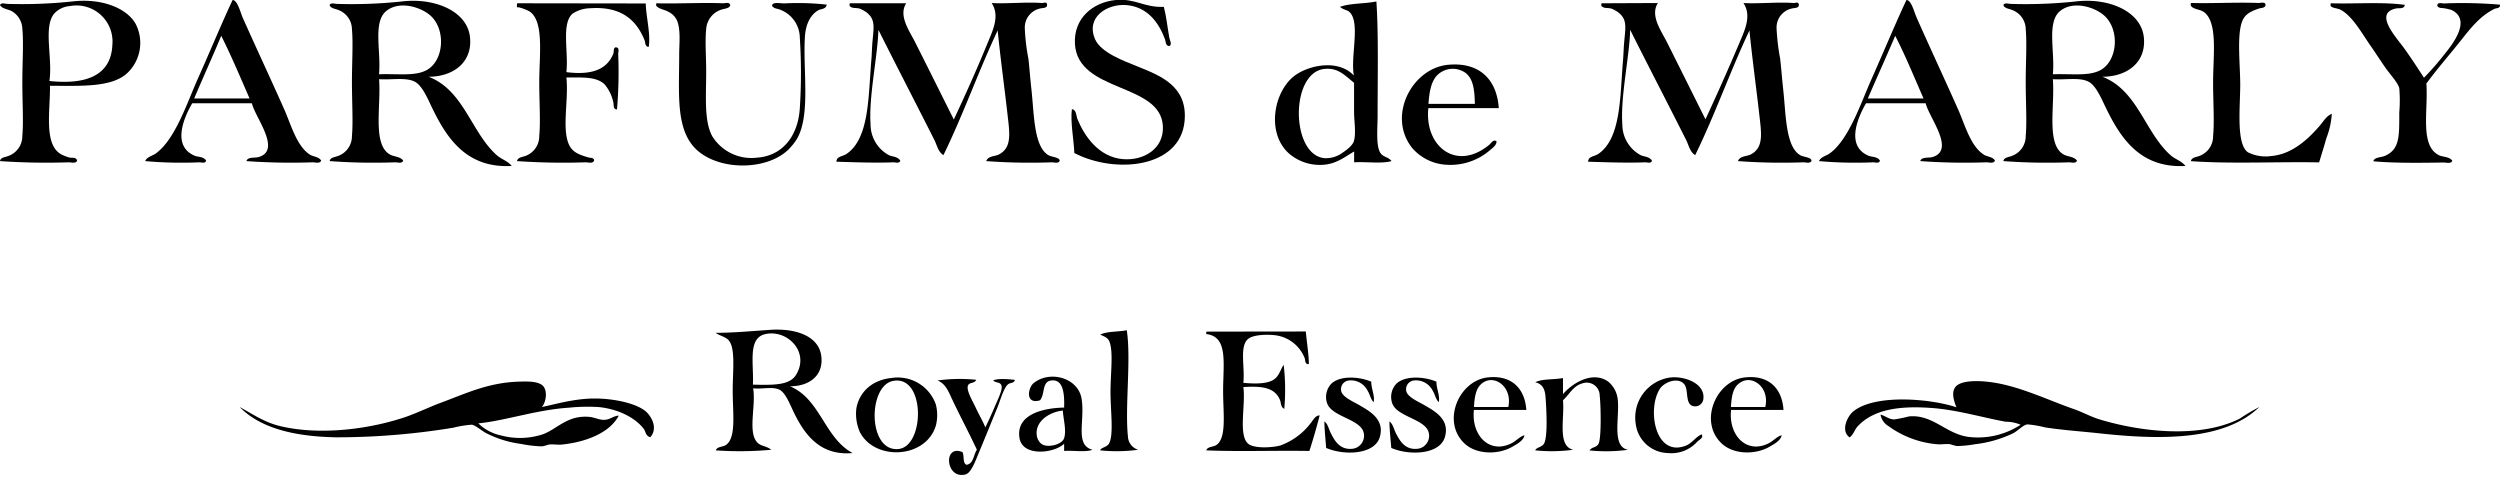
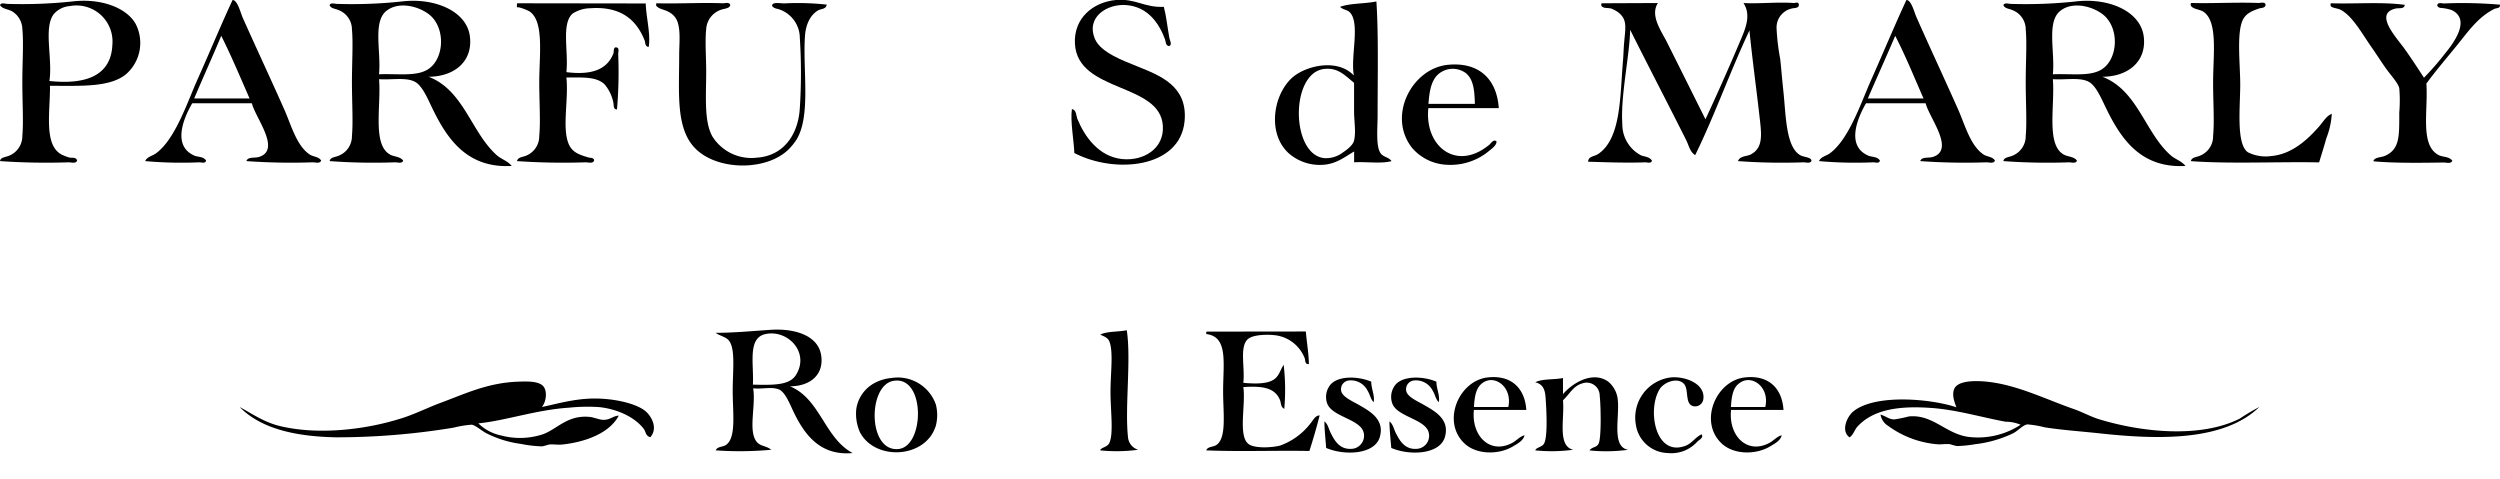
<svg xmlns="http://www.w3.org/2000/svg" id="Vrstva_1" data-name="Vrstva 1" viewBox="0 0 412 79">
  <defs>
    <style>.cls-1{fill-rule:evenodd;}</style>
  </defs>
  <title>Kreslicí plátno 1</title>
  <path class="cls-1" d="M89.37,63.49c-.86-.7-2.62-.64-4-.59-5,.18-8.73,2-12.71,3.47-2.25.83-4.51,2-6.86,2.68-5.58,1.73-13.24,2.68-19.56,1.19-2.6-.61-4.42-1.89-6.75-3.17,3.64,3.74,9.66,4.88,15.89,5a118.54,118.54,0,0,0,19.36-1.59,17.28,17.28,0,0,1,3-.49c.61.08,1.63,1,2.38,1.39a17.59,17.59,0,0,0,5.76,1.78,19.86,19.86,0,0,0,3.48.4,11.05,11.05,0,0,0,1.09-.3c.75-.08,1.48.08,2.19,0,3.94-.42,7.84-1.92,9.33-4.76-.84,0-1.43.7-2.48.69-.77,0-1.55-.42-2.39-.49-3.62-.31-5.25,2-7.64,2.87a12,12,0,0,1-6.85.2,7.59,7.59,0,0,1-3.78-2c4.42-.43,9.59-2.24,14.9-2.58a29.4,29.4,0,0,1,5-.1c2.91.3,5.82,1.59,7.35,3.57.37.49.29,1.17,1.09,1.39,1.35-1.51.13-3.58-.89-4.37-1.72-1.32-5.51-2.08-8.74-2s-6.2,1-8.24,1.39C90.05,66.21,90.28,64.24,89.37,63.49Z" />
  <path class="cls-1" d="M369.09,69c-6.57,3.29-16.29,2.19-23.14.1-1.43-.44-2.77-1.2-4.17-1.68-4.25-1.48-8.69-3.66-13.21-4.37-1.94-.31-4.71-.45-5.95.39s-.62,2.64-.2,3.68c-4.35-1.45-13.48-2.21-17,.69-1,.8-2.12,3.22-.6,4.27.68-.51.8-1.25,1.3-1.79,2.56-2.79,6.78-3.43,12-3.07,4.31.28,8.65,1.61,12.41,2.28A6.27,6.27,0,0,1,333,70,12.85,12.85,0,0,1,324.41,72c-3.73-.49-5.9-3.77-9.84-3.37a22.93,22.93,0,0,1-2.38.49c-.91,0-1.45-.58-2.28-.79a2.72,2.72,0,0,0,1.29,1.88,16,16,0,0,0,8,3c.68.07,1.45-.09,2.19,0a10.78,10.78,0,0,0,1.09.3,20.33,20.33,0,0,0,3-.3,19.67,19.67,0,0,0,6.25-1.79c.77-.37,1.66-1.4,2.39-1.48a17.08,17.08,0,0,1,2.88.49c2.77.44,6.21.68,9.13,1,9.81,1.06,20.42,1.25,26.21-4.36A34.62,34.62,0,0,0,369.09,69Z" />
  <path class="cls-1" d="M32.57,13.05c-1.76,3.94-3.68,9.88-6.85,12.21-.59.44-1.51.58-1.79,1.29a67.64,67.64,0,0,0,8.94.2c.31,0,1,.25,1.09-.29-.41-.68-1.31-.56-1.89-.8-3.6-1.54-2-5.87-.39-8.64h9.83c.54,2.34,4.89,7.66,1.19,8.84-.72.23-1.87-.07-2.09.69a103.9,103.9,0,0,0,10.93.2c.42,0,1.19.26,1.39-.29-.42-.67-1.29-.6-1.89-1-2.08-1.37-3-4.63-4.07-7.15C44.66,13.1,42.35,8.18,40,2.92,39.61,2,39.12,0,38.33,0,36.46,4,34.62,8.47,32.57,13.05ZM32,16.23h9.13c-1.52-3.48-3-7-4.67-10.33C35,9.4,33.46,12.78,32,16.23Z" />
  <path class="cls-1" d="M183.9,0c-3.76.35-7,3-6.75,7.25.47,8.06,14.09,6.35,14.49,13.51.22,3.73-3.14,5.78-6.65,5.46-3.92-.37-6.28-3.75-7.45-6.66-.19-.49-.13-1.44-.89-1.59-.28,2.08.31,5,.4,7.25,6.74,3.5,17.45,2.47,18.17-5.26.54-5.78-4-7.49-7.74-9-2.48-1-6-2.3-7-4.46-1.63-3.74,2.09-5.93,5.17-5.66,3.49.3,5.35,2.94,6.35,5.66.12.32.07,1.09.7,1.09.52-.24.08-.93,0-1.39-.3-1.66-.5-3.6-.9-5.07C188.54,1.27,187.19-.27,183.9,0Z" />
  <path class="cls-1" d="M308.42,13.05c-1.76,3.94-3.69,9.88-6.85,12.21-.6.44-1.51.58-1.79,1.29a67.6,67.6,0,0,0,8.94.2c.31,0,1,.25,1.09-.29-.41-.68-1.32-.56-1.89-.8-3.6-1.54-2-5.87-.4-8.64h9.83c.55,2.34,4.9,7.66,1.19,8.84-.71.23-1.86-.07-2.08.69a103.66,103.66,0,0,0,10.92.2c.42,0,1.2.26,1.39-.29-.41-.67-1.29-.6-1.88-1-2.08-1.37-3-4.63-4.07-7.15-2.31-5.21-4.62-10.13-6.95-15.39C315.45,2,315,0,314.18,0,312.31,4,310.46,8.47,308.42,13.05Zm-.6,3.18H317c-1.53-3.48-2.95-7-4.67-10.33C310.85,9.4,309.3,12.78,307.82,16.23Z" />
  <path class="cls-1" d="M20.85,12.16a6.84,6.84,0,0,0,1.49-8.25C20.86,1.3,16.69-.33,11.92.24A78.79,78.79,0,0,1,1.19.64C.88.63.19.38,0,.84c.43.69,1.43.65,2.09,1.09A3.49,3.49,0,0,1,3.68,4.71c.23,2.38,0,5.54,0,8.84s.21,6.59,0,8.83a3.47,3.47,0,0,1-2.19,3.28c-.57.26-1.39.23-1.49.89a111.48,111.48,0,0,0,11.32.2c.41,0,1.2.26,1.39-.29-.17-.63-.91-.4-1.29-.5a8.23,8.23,0,0,1-1.29-.5c-2.94-1.59-1.86-7-1.89-11.32C13.33,14.14,18.22,14.43,20.85,12.16ZM8.14,13.35c.57-3.63-1-8.7.7-11A3.88,3.88,0,0,1,11.52,1a5.94,5.94,0,0,1,7,6.36C18.32,12.36,14.35,14,8.14,13.35Z" />
  <path class="cls-1" d="M77.45,6.1C77,1.85,71.66-.41,66.23.24a77.19,77.19,0,0,1-10.72.4c-.32,0-1-.26-1.19.2.18.56.92.58,1.39.79A3.42,3.42,0,0,1,58,4.81c.21,2.34,0,5.49,0,8.74s.21,6.59,0,8.83a3.46,3.46,0,0,1-2.18,3.28c-.58.26-1.39.23-1.49.89a99.18,99.18,0,0,0,10.82.2c.36,0,1.15.26,1.29-.29-.5-.68-1.52-.62-2.18-1-2.92-1.64-1.43-8-1.79-12.41,2,.15,4.36-.35,5.86.4,1.32.65,2.27,3.11,3,4.56,2.49,5.13,5.82,9.74,13,9.34-.71-.87-1.69-1.08-2.48-1.79-4.23-3.79-5.41-10.69-11.22-12.91C74.77,12.64,77.91,10.21,77.45,6.1ZM70.3,11.56c2.75-1.48,3.21-6.29.9-8.74-1.5-1.58-5.3-2.84-7.55-1s-.81,6.76-1.19,10.42C65.6,12.13,68.39,12.59,70.3,11.56Z" />
  <path class="cls-1" d="M220.84,1.13c.61.58,1.29.42,1.78,1.1,1.47,2-.07,7.24.5,10.22-2.74-2.93-8.15-1.6-10.33.5-3.1,3-3.89,9.31-.29,12.41a7.78,7.78,0,0,0,5.66,1.79c2.06-.16,3.42-1.25,5-2.19v1.79c2-.13,4.5.27,6.16-.2-.46-.68-1.31-.62-1.79-1.29-.82-1.13-.5-4.16-.5-6.25,0-6.24.16-13.47-.2-18.77C224.91.64,222.5.51,220.84,1.13Zm-2.58,10.23c-5.68.6-5.54,14.17,0,14.7a4.55,4.55,0,0,0,3-.9c.6-.4,1.7-1.19,1.89-2,.34-1.43,0-3.2,0-4.77V13.65C221.62,12.41,220.5,11.12,218.26,11.36Z" />
  <path class="cls-1" d="M353.3,6.1c-.48-4.25-5.79-6.51-11.22-5.86a77.19,77.19,0,0,1-10.72.4c-.32,0-1-.26-1.2.2.19.56.93.58,1.39.79a3.41,3.41,0,0,1,2.29,3.18c.21,2.34,0,5.49,0,8.74s.21,6.59,0,8.83a3.47,3.47,0,0,1-2.19,3.28c-.57.26-1.39.23-1.49.89a99.41,99.41,0,0,0,10.83.2c.36,0,1.15.26,1.29-.29-.5-.68-1.53-.62-2.19-1-2.91-1.64-1.42-8-1.78-12.41,2,.15,4.36-.35,5.86.4,1.32.65,2.26,3.11,3,4.56,2.5,5.13,5.82,9.74,13,9.34-.71-.87-1.69-1.08-2.48-1.79-4.24-3.79-5.41-10.69-11.22-12.91C350.62,12.64,353.76,10.21,353.3,6.1Zm-7.15,5.46c2.74-1.48,3.21-6.29.89-8.74-1.49-1.58-5.29-2.84-7.54-1s-.81,6.76-1.19,10.42C341.45,12.13,344.24,12.59,346.15,11.56Z" />
  <path class="cls-1" d="M85.3.54c-.12,0-.11.16-.1.3-.08.56.12.29.4.39a8.6,8.6,0,0,1,1.58.6c2.55,1.55,1.69,7.26,1.69,11.72,0,3.33.23,6.41,0,8.83a3.46,3.46,0,0,1-2.18,3.28c-.51.23-1.34.21-1.49.89a111.42,111.42,0,0,0,11.32.2c.41,0,1.2.26,1.39-.29,0-.5-.65-.43-.89-.5-1.51-.44-2.69-.83-3.28-2.19-1.16-2.65,0-7.39-.4-11,2.76,0,4.88-.15,6.26,1.09a6.63,6.63,0,0,1,1.49,3.08c.08.29-.07,1.13.59,1.09a72.39,72.39,0,0,0,.2-9.13c0-.32.24-1-.3-1.09s-.39.72-.49,1c-1.09,2.76-3.72,3.58-7.75,3.08.38-3.35-.86-7.93,1-9.63a5.47,5.47,0,0,1,2.88-.9c5.22-.37,7.68,2,9,5.26.13.32.07,1.12.69,1.1.34-2.16-.44-4.91-.49-7.15Z" />
  <path class="cls-1" d="M108.14.84s0,.07,0,.1c.46.58,1.39.63,2,1a2.89,2.89,0,0,1,1.49,1.59c.57,1.56.3,3.71.3,5.56,0,6.22-.57,11.86,2.48,15.19,3.52,3.84,11.73,4,15.49.4A10.16,10.16,0,0,0,131.27,23c2.4-3.94,1-11.57,1.39-17.08.15-2,.93-3.55,2.28-4.27.35-.18,1.22-.14,1.3-.89a43.79,43.79,0,0,0-7-.2c-.68,0-2-.29-2,.4.27.46.87.47,1.19.59a5,5,0,0,1,3.38,4.67,90.1,90.1,0,0,1,0,11.62c-.28,4.5-2.8,7.85-7.05,8.14a7.59,7.59,0,0,1-7.35-3.48C116,20,116.38,15.9,116.38,11.76c0-2.42-.21-4.92,0-6.95a3.6,3.6,0,0,1,2.38-3.18c.52-.22,1.48-.19,1.59-.79-.13-.56-.85-.29-1.19-.3-3.62-.14-7.48.1-10.93,0C108.12.55,108.13.7,108.14.84Z" />
-   <path class="cls-1" d="M140.11.54c-.08,0-.12.08-.1.2v.2c.35.53,1.11.29,1.69.49a5.23,5.23,0,0,1,1.09.6c1.5,1.16,1.21,2.42,1,4.76-.09,1-.11,2.13-.19,3.08-.51,5.91-.29,12.91-4.08,15.49-.67.46-1.65.37-1.68,1.29,2.83.09,6.53.22,9.43.1.29,0,1,.25,1.09-.29-.48-.7-1.3-.61-1.89-.9a5.75,5.75,0,0,1-3-5.06c-.32-4.67,1.18-11.22,1.29-15.59,3,6,6.28,12.31,9.23,18.17.43.85.63,2,1.49,2.48,3.23-6.6,5.79-13.87,8.94-20.55.4,4.17,1.11,9.36,1.59,13.6.37,3.3.83,5.69-1.4,6.85-.63.33-1.77.21-2.08,1.09a99.23,99.23,0,0,0,10.82.2c.37,0,1.15.26,1.29-.29-.08-.57-1.3-.55-1.88-.9-2.4-1.44-2.33-6.71-2.78-10.82-.21-1.84-.32-3.52-.5-5.07a32.93,32.93,0,0,1-.59-5,3.19,3.19,0,0,1,2.58-3.28c.31-.1,1.1,0,1.09-.59s-.61-.29-.8-.3c-2.74-.2-5.75.15-8.34,0,1.39,2.08.22,4.48-.69,6.65C161,11.42,158.92,16,157.19,19.7c-2-4-4.32-8.67-6.46-12.91-1-1.91-2.65-4.27-1.39-6.25Z" />
  <path class="cls-1" d="M264,.54c-.08,0-.11.08-.1.2v.2c.36.53,1.11.29,1.69.49a5.23,5.23,0,0,1,1.09.6c1.5,1.16,1.21,2.42,1,4.76-.1,1-.12,2.13-.2,3.08-.51,5.91-.28,12.91-4.07,15.49-.68.46-1.65.37-1.69,1.29,2.83.09,6.54.22,9.43.1.29,0,1,.25,1.09-.29-.48-.7-1.3-.61-1.88-.9a5.76,5.76,0,0,1-3-5.06c-.32-4.67,1.19-11.22,1.29-15.59,3,6,6.29,12.31,9.23,18.17.43.85.63,2,1.49,2.48,3.23-6.6,5.79-13.87,8.94-20.55.4,4.17,1.11,9.36,1.59,13.6.37,3.3.84,5.69-1.39,6.85-.64.33-1.78.21-2.09,1.09a99.41,99.41,0,0,0,10.83.2c.36,0,1.14.26,1.29-.29-.09-.57-1.3-.55-1.89-.9-2.4-1.44-2.32-6.71-2.78-10.82-.2-1.84-.32-3.52-.5-5.07a35.73,35.73,0,0,1-.59-5,3.19,3.19,0,0,1,2.58-3.28c.31-.1,1.11,0,1.09-.59s-.61-.29-.79-.3c-2.75-.2-5.76.15-8.34,0,1.39,2.08.22,4.48-.7,6.65-1.79,4.23-3.82,8.78-5.56,12.51-2-4-4.32-8.67-6.45-12.91-1-1.9-2.66-4.27-1.39-6.25Z" />
  <path class="cls-1" d="M361.05.84s0,.07,0,.1c.4.61,1.47.58,2.08,1,2.42,1.61,1.59,7.17,1.59,11.62,0,3.29.23,6.44,0,8.83a3.44,3.44,0,0,1-2.19,3.28c-.51.24-1.33.21-1.48.89,6.73.47,14.23.07,21.14.2.38-1.24.82-2.63,1.2-4a13.21,13.21,0,0,0,.89-4c-.91.34-1.41,1.32-2.09,2.08-1.86,2.12-4.46,4.57-7.84,4.87a6.57,6.57,0,0,1-3.87-.6c-2-1.3-1.29-7.53-1.29-11.12,0-3.32-.57-8.07.3-10.42.48-1.32,1.64-1.78,2.87-2.19.26-.08,1-.05,1-.59s-.88-.29-1.19-.3c-3.67-.14-7.49.1-11,0C361,.55,361,.7,361.05.84Z" />
  <path class="cls-1" d="M384.18.54c-.08,0-.11.08-.1.2v.2c.19.41,1.14.39,1.69.69,2,1.09,3.54,4,5.07,6.16.76,1.1,1.48,2.22,2.28,3.37s2.08,2.48,2.28,3.38a23.77,23.77,0,0,1,0,4c0,3.94.09,6.08-2.38,7.15-.67.29-1.72.19-1.89.89,3.4.32,8,.26,11.62.2.39,0,1.19.26,1.39-.29-.5-.71-1.55-.59-2.18-.9-3.21-1.58-1.78-7.24-2.09-11.82,1.74-2.39,3.71-4.62,5.56-6.95,1.68-2.11,3.23-4.16,5.66-5.36.28-.14,1-.05.9-.69a72.28,72.28,0,0,0-9.24-.2c-.31,0-1-.25-1.09.3.11.54.81.42,1.09.49a7.16,7.16,0,0,1,1.29.3c3.21,1.55.33,5.42-1.09,7.15a45.67,45.67,0,0,1-3.48,4c-.86-1.31-1.93-3-3.27-4.86s-5.08-5.81-1.29-6.56c.44-.08,1.35.12,1.39-.59C392.57.28,388.08.67,384.18.54Z" />
  <path class="cls-1" d="M238.71,10.67c-6,.52-10.15,8.44-6,13.7a8,8,0,0,0,5.66,2.78,9.94,9.94,0,0,0,7.15-2.38c.43-.35,1.16-.88,1.1-1.49-.52-.38-.91.36-1.2.59a10.19,10.19,0,0,1-1.29.9c-4.88,2.86-9.34-1.11-8.74-6.95H247C246.68,13.12,243.84,10.22,238.71,10.67Zm3,1.49a3.62,3.62,0,0,0-5,.39c-.9,1.09-1.15,2.59-1.3,4.57h7.65C243,15.12,242.89,13.23,241.69,12.16Z" />
  <path class="cls-1" d="M135.34,58.63c-.45-3.33-4.34-4.56-8.44-4.27-2.82.19-6.05.49-8.94.49.44.41,1.56.62,2.09,1.19,1.2,1.31.7,5,.7,8.35,0,3.67.62,7.73-1.1,8.93-.54.38-1.46.24-1.69.9a56.57,56.57,0,0,0,9.14-.1c-.84-.69-1.73-.52-2.38-1.29-1.48-1.77-.12-6-.6-8.84,1.44.18,3.07-.31,4.27.2,1,.43,1.75,2.34,2.29,3.47,1.85,3.94,4.46,7.5,9.83,7-4.64-2.48-5.31-8.93-10.33-11C133.48,63.66,135.78,61.8,135.34,58.63Zm-4.17,3.17c2.33-3.72-1.36-7.52-5-6.75-3,.63-1.92,4.83-2.09,8.34C127.41,63.46,130.09,63.53,131.17,61.8Z" />
  <path class="cls-1" d="M181.32,55.15c.44.22,1.21.43,1.49,1.09.71,1.7.2,5.25.2,8.35s.54,6.87-.2,8.43c-.34.71-1.42.72-1.49,1.2a26.52,26.52,0,0,0,6.25-.1A2.37,2.37,0,0,1,185.89,72c-.53-4.91.55-12.8-.2-17.58C184.27,54.72,182.42,54.57,181.32,55.15Z" />
  <path class="cls-1" d="M198.89,54.65a.17.17,0,0,0-.1.2,1.33,1.33,0,0,1,0,.2c3.66.43,2.78,4.78,2.78,9.43,0,3.64.61,7.65-1.09,8.84-.54.38-1.46.24-1.69.9,5.46.23,11.36,0,17,.1.61-1.91,1.18-3.86,1.69-5.86-.74,0-1.08.81-1.49,1.29a11,11,0,0,1-5,3.67c-1.14.31-3.76.52-5-.1-2.11-1.07-.64-6.52-1.09-9.53,3.27-.22,5.24.14,6.06,2.18.16.42.1,1.16.69,1.4a35.56,35.56,0,0,0-.1-7.25c-.66,1-.76,2-1.88,2.58s-2.94.56-4.77.39c.29-2.52-.64-5.84.69-7.15.86-.83,3.27-.84,4.57-.69A6,6,0,0,1,215,59c.15.33,0,1.08.7,1,0-1.53-.35-3.63-.5-5.37Z" />
  <path class="cls-1" d="M144,63.19a5.84,5.84,0,0,0-2.88,4.18,7.5,7.5,0,0,0,.6,3.87c2.5,4.76,10.87,4.34,12.51-1.1a7,7,0,0,0,0-3.47,6.64,6.64,0,0,0-7.35-4.37A7.2,7.2,0,0,0,144,63.19ZM148.05,74c4.39-.4,4.5-12.28-.89-11.22C143,63.61,143,74.47,148.05,74Z" />
-   <path class="cls-1" d="M178.24,65.68c-.58-3.39-5.13-4.69-7.84-2.59-1,.74-1.51,3.63,1,2.88.86-1.08.27-3.1,1.88-3.27,1.95-.21,2.16,2.15,2.09,4.47-3.78.07-8,1.27-7.35,5.06.55,3.1,5.78,2.46,7.35.89v1.2c1.49-.13,3.5.26,4.67-.2C177.07,73.34,178.86,69.3,178.24,65.68Zm-7.35,6.25a2.13,2.13,0,0,0,.7,1.19c.9.76,3.39.21,3.77-.89.44-1.29-.17-3.39-.2-4.57C172.93,67.89,170.42,69.49,170.89,71.93Z" />
  <path class="cls-1" d="M219.35,63.29a3.18,3.18,0,0,0-.6,3.28c.87,2.05,4.93,2.45,5.86,4.37a2.16,2.16,0,0,1-1.59,3c-2.18.31-3.07-1.32-3.67-2.49-.39-.74-.5-1.58-1.09-2,0,1.19.19,3,.29,4.37,3,1.3,8,1.1,8.84-1.79s-1.61-4.24-3.37-5.26c-1.07-.62-2.86-1.37-3-2.38a1.44,1.44,0,0,1,1.29-1.69,3.07,3.07,0,0,1,3.07,1.69c.41.64.5,1.44,1,1.88.22-1.08-.4-2.18-.4-3.37C223.87,62,220.72,61.89,219.35,63.29Z" />
  <path class="cls-1" d="M230.07,63.29a3.18,3.18,0,0,0-.59,3.28c.86,2.05,4.92,2.45,5.85,4.37a2.15,2.15,0,0,1-1.59,3c-2.18.31-3.06-1.32-3.67-2.49-.38-.74-.5-1.58-1.09-2,0,1.19.19,3,.3,4.37,3,1.3,8,1.1,8.84-1.79s-1.61-4.24-3.38-5.26c-1.07-.62-2.86-1.37-3-2.38a1.45,1.45,0,0,1,1.29-1.69,3.08,3.08,0,0,1,3.08,1.69c.4.64.5,1.44,1,1.88.23-1.08-.39-2.18-.39-3.37C234.59,62,231.45,61.89,230.07,63.29Zm15.1-1.09c-4.76.53-7.67,7.32-3.78,10.92,2,1.83,5.56,1.83,7.85.5.8-.47,1.83-1,2-1.89-.79.2-1.31.89-2.08,1.29-3.65,1.9-6.71-1.23-6.26-5.46h8.64C251.3,64,249.09,61.76,245.17,62.2ZM244,63.39c-.79.79-1,2.07-1.09,3.68h5.66C249.32,63.63,246,61.4,244,63.39Z" />
  <path class="cls-1" d="M266.61,65.88a4.4,4.4,0,0,0-1.59-3c-2.58-1.82-5.95.3-7.44,2.08V62.3c-1.46.29-3.41.1-4.57.7,1.13.28,1.58,1,1.69,2.38.14,1.82.4,6.37-.2,7.64-.34.72-1.29.65-1.49,1.2a26.61,26.61,0,0,0,6.26-.1c-2.67-.61-1.4-5.16-1.69-8.15,1.14-1.09,1.72-2.38,3.17-2.78a2.14,2.14,0,0,1,2.88,2c.18,1.47.31,7-.19,7.94-.36.68-1.05.47-1.49,1.1a27.38,27.38,0,0,0,6.35-.1C265.55,73.61,266.93,68.8,266.61,65.88Zm11,7.64c-4.88,1.68-6.18-6.12-4.07-9.43.71-1.1,2.93-2,4-.8.86,1,0,3.59,1.78,3.68a1.36,1.36,0,0,0,1.39-1.19c.35-2.55-3-3.81-5.36-3.58A6.67,6.67,0,0,0,269.59,70a5.47,5.47,0,0,0,5.26,4.66,5.73,5.73,0,0,0,4.87-1.88c.32-.3,1.11-.68.69-1.2C279.25,72.15,278.84,73.11,277.63,73.52Zm9.94-11.32c-4.76.53-7.67,7.32-3.78,10.92,2,1.83,5.56,1.83,7.85.5.8-.47,1.83-1,2-1.89-.79.2-1.31.89-2.08,1.29-3.65,1.9-6.71-1.23-6.26-5.46h8.64C293.7,64,291.48,61.76,287.57,62.2Zm-1.2,1.19c-.79.79-1,2.07-1.09,3.68h5.66C291.72,63.63,288.38,61.4,286.37,63.39Z" />
-   <path class="cls-1" d="M154.51,62.7c1.38.59,1.8,1.83,2.48,3.27,1.28,2.71,2.84,5.63,4,8.15-.57.82-.51,2.27-1.69,2.48-.7-.22-.35-1.5-.69-2.09-3.23-1.37-2.79,4.53.5,3.68.9-.24,1.55-2,2.08-3.28,1.2-2.88,2.08-5.07,3.18-7.74.47-1.15,1-3.12,1.69-3.78.43-.4,1.05-.16,1.19-.79-.93-.1-2.81-.29-3.58.1.46.46,1.2.19,1.39.89s-.76,2.54-1.19,3.58c-.55,1.31-1.1,2.46-1.49,3.27-.34-.9-.95-1.92-1.59-3.27-.45-1-1.54-2.76-1.29-3.58.21-.66,1.06-.31,1.39-1A26.84,26.84,0,0,0,154.51,62.7Z" />
</svg>